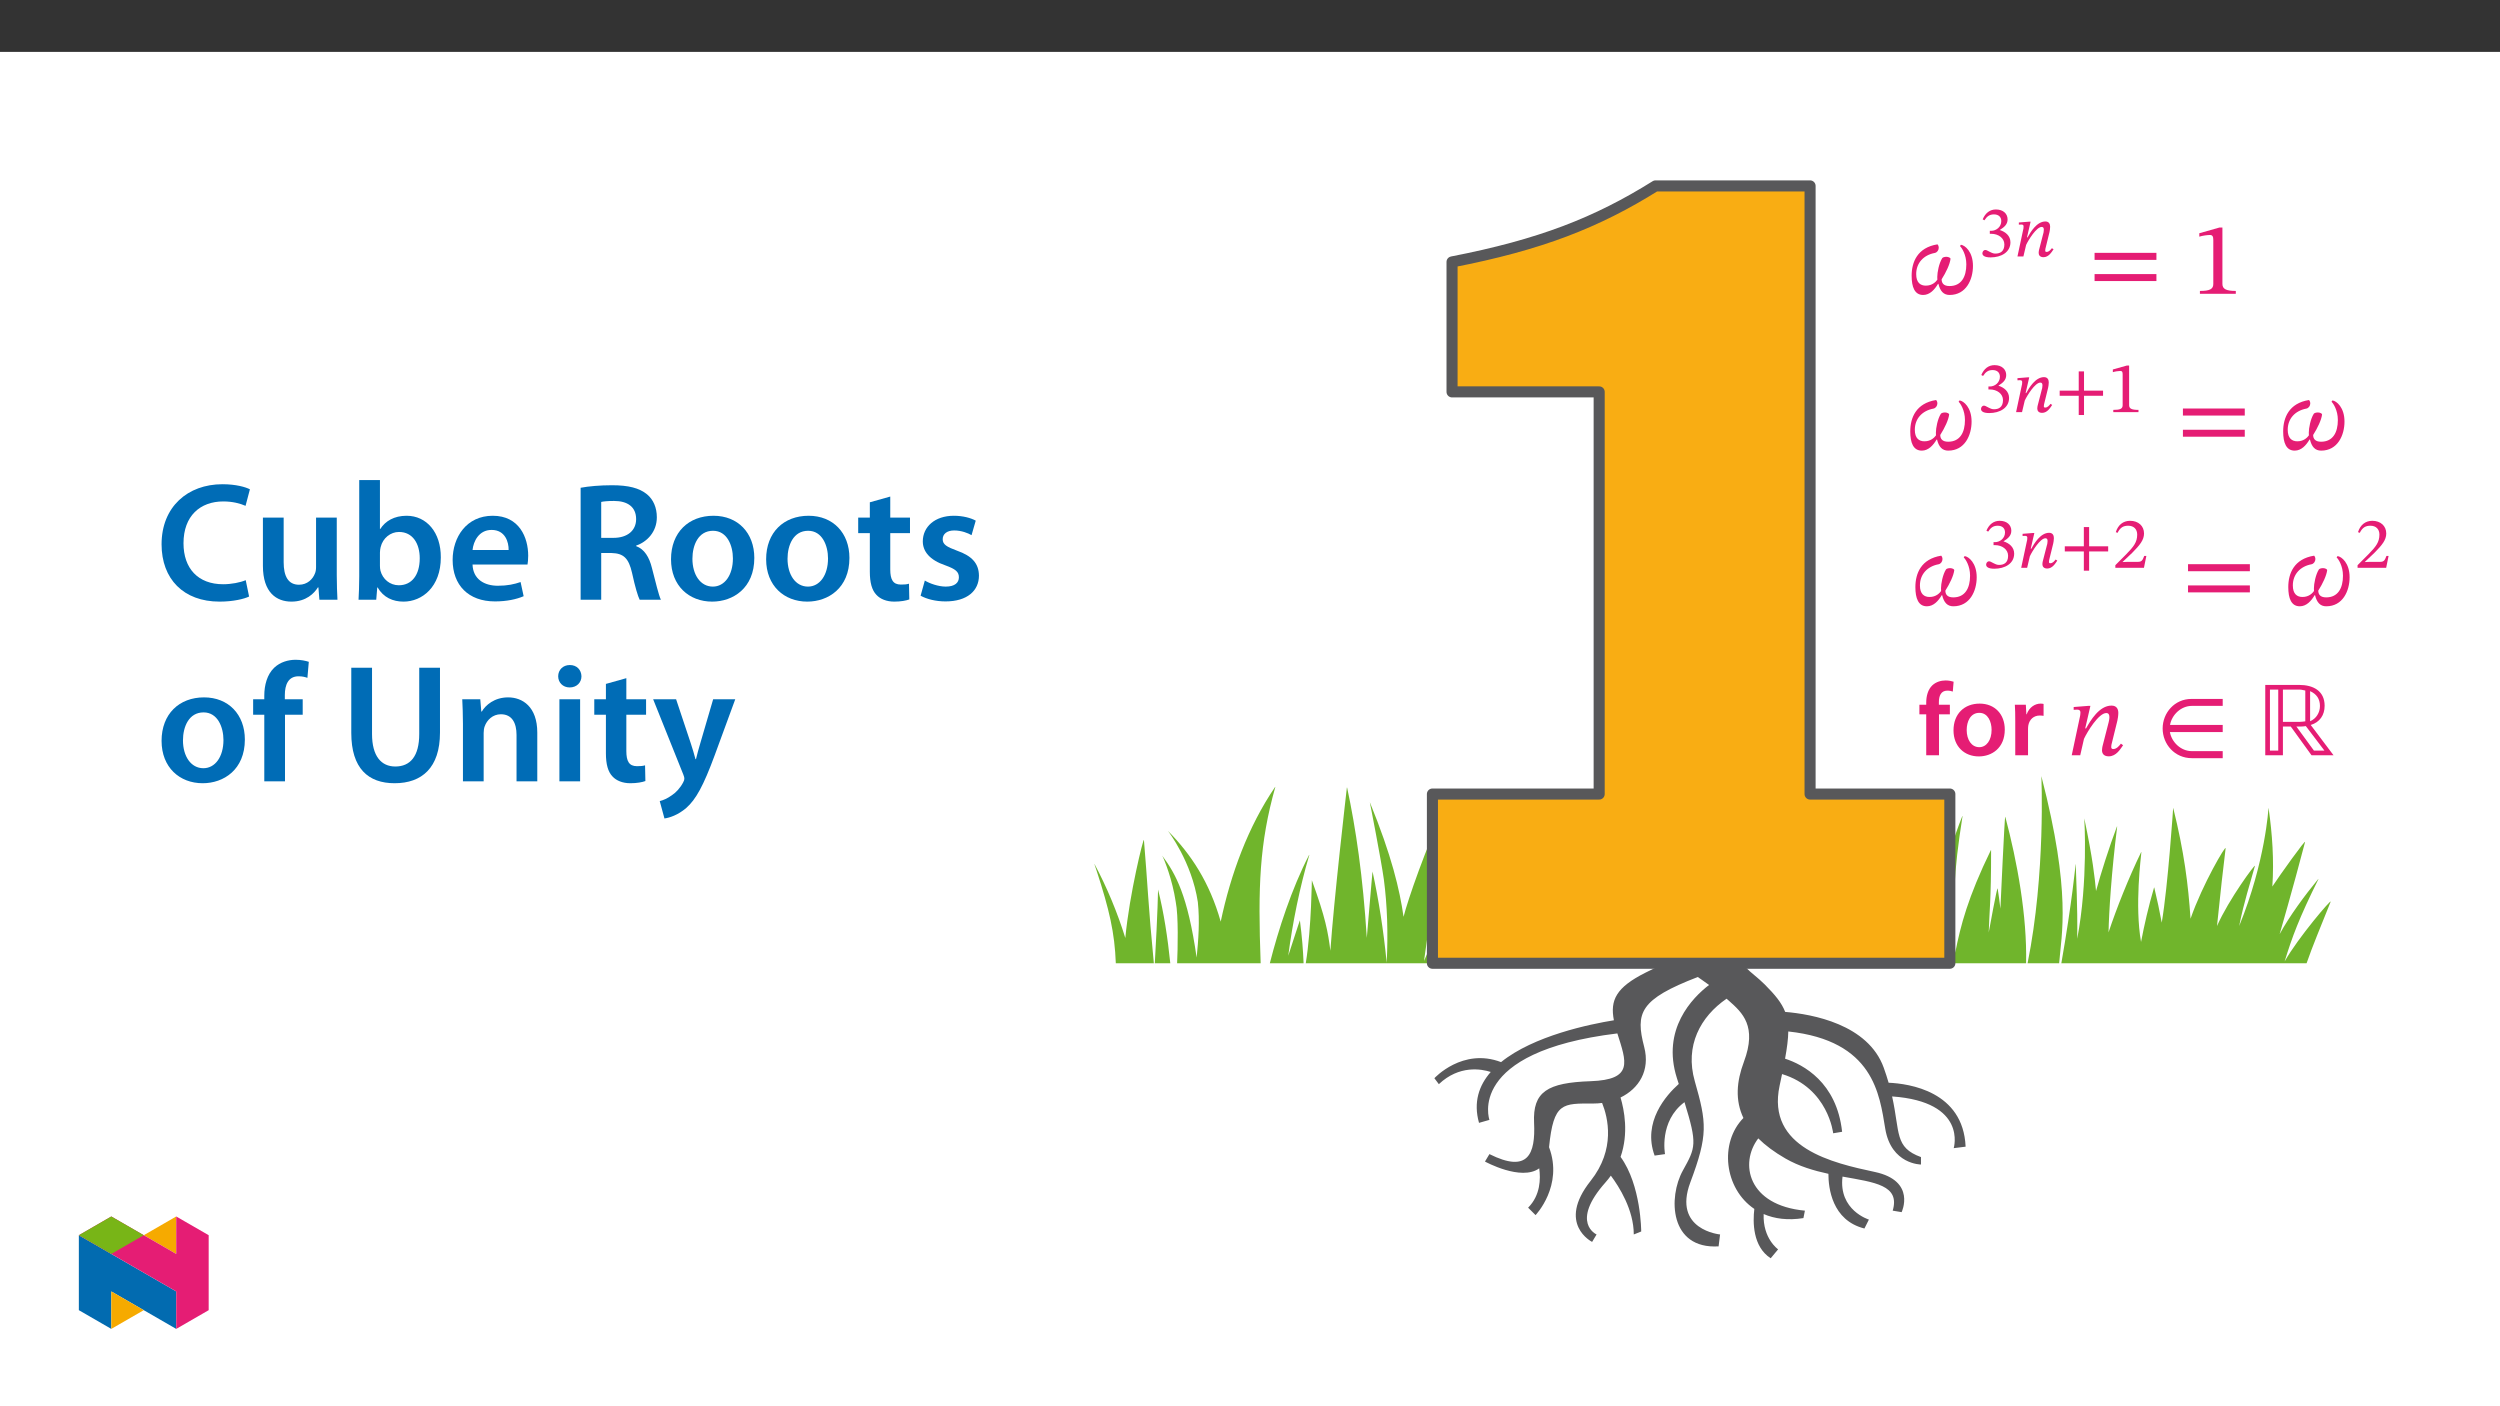
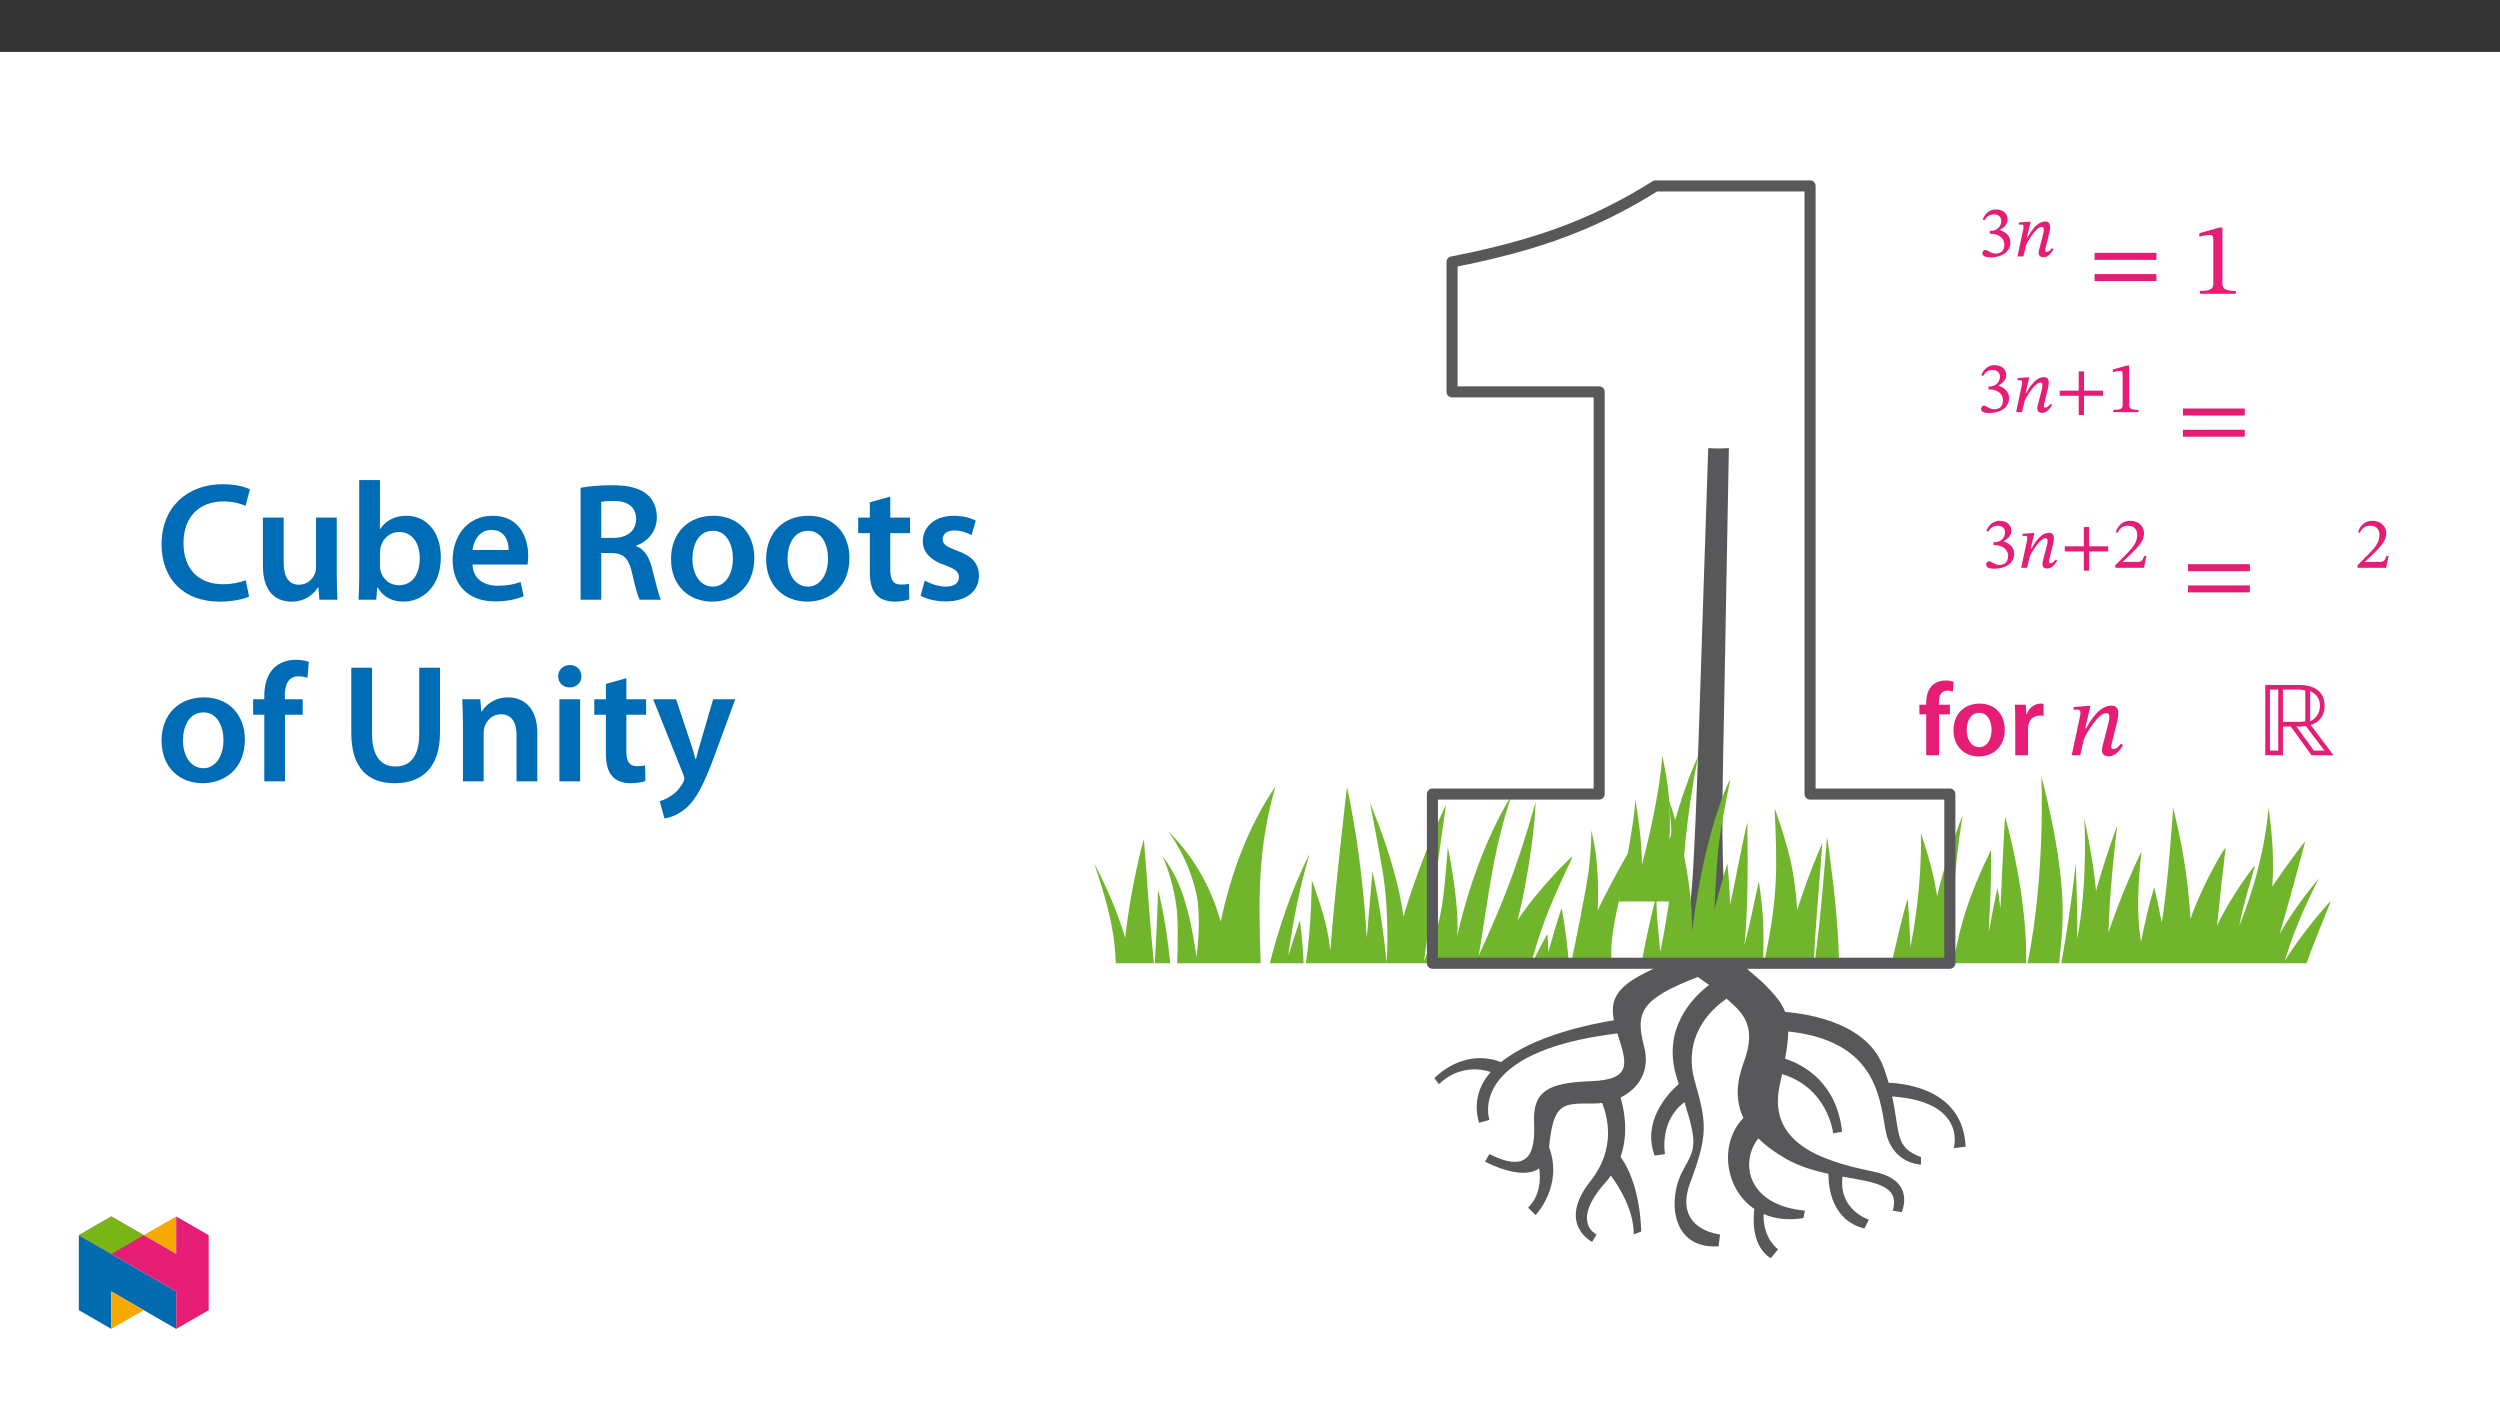
<svg xmlns="http://www.w3.org/2000/svg" xmlns:xlink="http://www.w3.org/1999/xlink" viewBox="0 0 960 540" version="1.1">
  <rect x="0" y="0" width="960" height="540" fill="#333333" stroke="none" />
  <defs>
    <g>
      <symbol overflow="visible" id="glyph0-0">
        <path style="stroke:none;" d="M 12.75 -6.781 L 12.75 -7.406 C 12.75 -11.75 19.172 -14.859 19.172 -20.719 C 19.172 -24.859 15.703 -26.656 11.797 -26.656 C 7.766 -26.656 5.016 -24.391 5.016 -21.156 C 5.016 -19.281 5.781 -18.375 7.047 -18.375 C 8.016 -18.375 8.844 -18.891 8.844 -20.125 C 8.844 -21.641 8.016 -21.672 8.016 -22.984 C 8.016 -24.219 9.078 -25.141 11.438 -25.141 C 13.984 -25.141 15.578 -23.75 15.578 -20.594 C 15.578 -14.469 11.156 -12.984 11.156 -7.812 L 11.156 -6.781 Z M 14.266 -1.906 C 14.266 -3.141 13.422 -4.266 12.031 -4.266 C 10.562 -4.266 9.688 -3.188 9.688 -1.906 C 9.688 -0.594 10.438 0.312 12 0.312 C 13.422 0.312 14.266 -0.641 14.266 -1.906 Z M 23.703 6.734 L 23.703 -31.281 L 0.406 -31.281 L 0.406 6.734 Z M 21.641 4.625 L 2.438 4.625 L 2.438 -29.25 L 21.641 -29.25 Z M 21.641 4.625 " />
      </symbol>
      <symbol overflow="visible" id="glyph0-1">
-         <path style="stroke:none;" d="M 12.75 -5.578 C 14.469 -8.281 15.938 -11.391 16.172 -13.469 C 16.172 -13.781 15.422 -14.219 14.578 -14.219 C 13.953 -14.219 13.188 -14.031 12.984 -13.703 C 11.719 -11.719 11.078 -8.172 11.078 -6.5 C 11.078 -6.172 11.078 -5.781 11.109 -5.422 C 10.562 -4.656 9.203 -3.141 6.688 -3.141 C 4.625 -3.141 2.984 -4.266 2.984 -7.578 C 2.984 -11.828 5.812 -14.906 10.156 -15.703 C 11.031 -15.891 11.641 -16.781 11.641 -17.688 C 11.641 -18.25 11.438 -18.688 11.156 -19 C 3.422 -17.766 1.234 -12.156 1.234 -6.938 C 1.234 -2.594 2.391 0.438 5.656 0.438 C 8.203 0.438 10.047 -1.594 11.359 -3.828 L 11.516 -3.828 C 12.188 -1.031 13.5 0.438 15.812 0.438 C 22.156 0.438 24.781 -5.453 24.781 -10.719 C 24.781 -16.172 21.719 -18.641 20.156 -18.844 L 19.797 -18.328 C 20.484 -17.688 22.234 -15.094 22.234 -11.312 C 22.234 -6.531 20.328 -2.984 15.781 -2.984 C 13.422 -2.984 12.75 -4.219 12.75 -5.578 Z M 12.75 -5.578 " />
-       </symbol>
+         </symbol>
      <symbol overflow="visible" id="glyph0-2">
        <path style="stroke:none;" d="M 26.219 -13.031 L 26.219 -15.734 L 2.469 -15.734 L 2.469 -13.031 Z M 26.219 -4.906 L 26.219 -7.578 L 2.469 -7.578 L 2.469 -4.906 Z M 26.219 -4.906 " />
      </symbol>
      <symbol overflow="visible" id="glyph0-3">
        <path style="stroke:none;" d="M 16.969 0 L 16.969 -1.109 C 13.312 -1.109 11.828 -1.828 11.828 -3.781 L 11.828 -25.453 L 10.672 -25.453 L 2.953 -23.266 L 2.953 -21.953 C 4.188 -22.359 6.219 -22.594 7.016 -22.594 C 8.016 -22.594 8.328 -22.031 8.328 -20.641 L 8.328 -3.781 C 8.328 -1.797 6.938 -1.109 3.188 -1.109 L 3.188 0 Z M 16.969 0 " />
      </symbol>
      <symbol overflow="visible" id="glyph0-4">
        <path style="stroke:none;" d="M 20.766 -4.469 C 20.156 -3.703 19.172 -2.391 17.812 -2.391 C 17.25 -2.391 17.047 -2.703 17.047 -3.141 C 17.047 -3.625 17.141 -4.109 17.141 -4.109 L 19.406 -13.312 C 19.531 -13.859 19.766 -15.219 19.766 -16.25 C 19.766 -17.688 19.172 -19.078 17.141 -19.078 C 12.438 -19.078 9.047 -13.312 7.375 -10.312 L 7.047 -10.312 L 9.047 -18.969 L 8.172 -18.969 L 2.625 -18.531 L 2.625 -17.453 C 2.625 -17.453 3.422 -17.531 3.938 -17.531 C 4.859 -17.531 5.219 -17.141 5.219 -16.453 C 5.219 -15.859 5.094 -15.141 5.094 -15.141 L 1.875 0 L 5.141 0 L 6.578 -6.297 C 7.844 -9.047 12.234 -16.219 15.141 -16.219 C 16.062 -16.219 16.344 -15.547 16.344 -14.625 C 16.344 -13.828 16.062 -12.703 16.062 -12.703 L 13.703 -3.5 C 13.672 -3.312 13.5 -2.594 13.5 -1.953 C 13.5 -0.75 14.109 0.406 16.094 0.406 C 18.969 0.406 20.562 -2.391 21.594 -3.859 Z M 20.766 -4.469 " />
      </symbol>
      <symbol overflow="visible" id="glyph0-5">
-         <path style="stroke:none;" d="M 25.5 1.109 L 25.5 -1.594 L 13.625 -1.594 C 9.406 -1.594 5.891 -5.062 5.219 -8.922 L 25.5 -8.922 L 25.5 -11.641 L 5.266 -11.641 C 5.938 -15.5 9.438 -18.969 13.672 -18.969 L 25.5 -18.969 L 25.5 -21.641 L 13.5 -21.641 C 7.016 -21.641 2.438 -16.297 2.438 -10.281 C 2.438 -4.219 7.094 1.109 13.625 1.109 Z M 25.5 1.109 " />
-       </symbol>
+         </symbol>
      <symbol overflow="visible" id="glyph0-6">
        <path style="stroke:none;" d="M 29.047 0 L 20.281 -11.641 C 23.75 -12.672 25.625 -15.422 25.625 -19 C 25.625 -24.828 21.125 -27.016 15.891 -27.016 L 2.828 -27.016 L 2.828 0 L 9.609 0 L 9.609 -11.031 L 12.625 -11.031 L 20.594 0 Z M 20.047 -24.625 C 22.469 -23.547 23.828 -21.719 23.828 -18.922 C 23.828 -16.375 22.391 -14.062 20.047 -13.062 Z M 18.203 -13.031 C 17.484 -12.953 16.734 -12.828 15.984 -12.828 L 9.609 -12.828 L 9.609 -25.219 L 16.172 -25.219 C 16.812 -25.219 17.609 -24.938 18.203 -24.859 Z M 25.547 -1.797 L 21.516 -1.797 L 14.781 -11.031 C 15.984 -11.031 17.219 -11 18.406 -11.203 Z M 7.812 -1.797 L 4.625 -1.797 L 4.625 -25.219 L 7.812 -25.219 Z M 7.812 -1.797 " />
      </symbol>
      <symbol overflow="visible" id="glyph1-0">
        <path style="stroke:none;" d="M 8.922 -4.766 L 8.922 -5.219 C 8.922 -8.25 13.422 -10.438 13.422 -14.531 C 13.422 -17.438 10.984 -18.75 8.25 -18.75 C 5.438 -18.75 3.484 -17.094 3.484 -14.844 C 3.484 -13.531 4.047 -12.859 4.938 -12.859 C 5.609 -12.859 6.188 -13.25 6.188 -14.109 C 6.188 -15.172 5.609 -15.203 5.609 -16.125 C 5.609 -16.984 6.359 -17.594 8 -17.594 C 9.797 -17.594 10.875 -16.656 10.875 -14.453 C 10.875 -10.156 7.781 -9.125 7.781 -5.5 L 7.781 -4.734 L 8.922 -4.734 Z M 9.984 -1.359 C 9.984 -2.234 9.406 -3.062 8.422 -3.062 C 7.391 -3.062 6.75 -2.266 6.75 -1.359 C 6.75 -0.453 7.312 0.219 8.391 0.219 C 9.406 0.219 9.984 -0.469 9.984 -1.359 Z M 16.594 4.688 L 16.594 -21.984 L 0.25 -21.984 L 0.25 4.719 L 16.594 4.719 Z M 15.141 3.156 L 1.703 3.156 L 1.703 -20.469 L 15.109 -20.469 L 15.109 3.156 Z M 15.141 3.156 " />
      </symbol>
      <symbol overflow="visible" id="glyph1-1">
        <path style="stroke:none;" d="M 2.406 -13.891 C 3.344 -15.375 4.375 -16.156 6.047 -16.156 C 7.781 -16.156 8.875 -15.234 8.875 -13.578 C 8.875 -11.328 6.922 -9.844 5.016 -9.844 L 4.469 -9.844 L 4.469 -8.703 L 5.047 -8.703 C 7.719 -8.703 10.062 -7.078 10.062 -4.609 C 10.062 -1.875 8.391 -1.109 6.641 -1.109 C 5.969 -1.109 5.578 -1.203 4.375 -1.812 C 3.406 -2.312 3.172 -2.484 2.734 -2.484 C 2.016 -2.484 1.625 -1.781 1.625 -1.203 C 1.625 -0.469 2.266 0.359 4.766 0.359 C 8.844 0.359 12.391 -1.625 12.391 -5.438 C 12.391 -7.922 10.516 -9.453 8.281 -10.156 C 10.047 -11.266 11.297 -12.328 11.297 -14.25 C 11.297 -16.375 9.656 -18.047 6.812 -18.047 C 4.516 -18.047 2.766 -16.703 1.734 -14.25 Z M 2.406 -13.891 " />
      </symbol>
      <symbol overflow="visible" id="glyph1-2">
        <path style="stroke:none;" d="M 14.5 -3.172 C 14.078 -2.656 13.422 -1.75 12.469 -1.75 C 12.078 -1.75 11.938 -1.922 11.938 -2.234 C 11.938 -2.562 12 -2.875 12 -2.875 L 12 -2.906 L 13.578 -9.344 C 13.672 -9.734 13.828 -10.688 13.828 -11.406 C 13.828 -12.406 13.422 -13.438 12 -13.438 C 8.703 -13.438 6.297 -9.375 5.156 -7.312 L 4.938 -7.312 L 6.328 -13.359 L 5.719 -13.359 L 1.812 -13.047 L 1.812 -12.25 L 1.844 -12.219 C 1.844 -12.219 2.406 -12.266 2.766 -12.266 C 3.406 -12.266 3.625 -12.016 3.625 -11.547 C 3.625 -11.125 3.562 -10.594 3.562 -10.594 L 3.547 -10.625 L 1.281 0 L 3.562 0 L 4.609 -4.438 C 5.5 -6.359 8.562 -11.344 10.594 -11.344 C 11.234 -11.344 11.406 -10.906 11.406 -10.266 C 11.406 -9.703 11.234 -8.891 11.234 -8.891 L 11.219 -8.922 L 9.562 -2.484 C 9.531 -2.344 9.422 -1.844 9.422 -1.391 C 9.422 -0.562 9.875 0.281 11.266 0.281 C 13.281 0.281 14.391 -1.672 15.141 -2.766 Z M 14.5 -3.172 " />
      </symbol>
      <symbol overflow="visible" id="glyph1-3">
        <path style="stroke:none;" d="M 18.359 -6.297 L 18.359 -8.25 L 11.047 -8.25 L 11.047 -15.641 L 9.016 -15.641 L 9.016 -8.25 L 1.703 -8.25 L 1.703 -6.281 L 9.016 -6.281 L 9.016 1.109 L 11.047 1.109 L 11.047 -6.281 L 18.359 -6.281 Z M 18.359 -6.297 " />
      </symbol>
      <symbol overflow="visible" id="glyph1-4">
        <path style="stroke:none;" d="M 11.875 -0.031 L 11.875 -0.859 C 9.312 -0.859 8.281 -1.312 8.281 -2.672 L 8.281 -17.906 L 7.469 -17.906 L 2.031 -16.375 L 2.031 -15.344 C 2.922 -15.641 4.344 -15.812 4.906 -15.812 C 5.609 -15.812 5.797 -15.453 5.797 -14.469 L 5.797 -2.672 C 5.797 -1.281 4.859 -0.859 2.203 -0.859 L 2.203 0 L 11.875 0 Z M 11.875 -0.031 " />
      </symbol>
      <symbol overflow="visible" id="glyph1-5">
        <path style="stroke:none;" d="M 12.938 -4.547 L 12.125 -4.547 C 11.469 -2.812 11.125 -2.281 9.656 -2.281 L 5.766 -2.281 L 3.828 -2.203 L 3.828 -2.266 L 7.5 -5.75 C 10.453 -8.734 12.047 -10.688 12.047 -13.172 C 12.047 -16.094 9.844 -18.047 6.688 -18.047 C 3.984 -18.047 2.062 -16.422 1.203 -13.688 L 1.875 -13.422 C 2.922 -15.531 4.156 -16.156 5.969 -16.156 C 8.109 -16.156 9.422 -14.844 9.422 -12.75 C 9.422 -9.812 8.031 -8.094 5.266 -5.25 L 1.031 -1 L 1.031 0 L 12.016 0 Z M 12.938 -4.547 " />
      </symbol>
      <symbol overflow="visible" id="glyph2-0">
        <path style="stroke:none;" d="M 0 0 L 19.922 0 L 19.922 -27.891 L 0 -27.891 Z M 9.969 -15.734 L 3.188 -25.906 L 16.734 -25.906 Z M 11.156 -13.953 L 17.938 -24.109 L 17.938 -3.781 Z M 3.188 -2 L 9.969 -12.156 L 16.734 -2 Z M 2 -24.109 L 8.766 -13.953 L 2 -3.781 Z M 2 -24.109 " />
      </symbol>
      <symbol overflow="visible" id="glyph2-1">
        <path style="stroke:none;" d="M 8.094 0 L 8.094 -15.734 L 12.266 -15.734 L 12.266 -19.406 L 8.047 -19.406 L 8.047 -20.406 C 8.047 -22.797 8.844 -24.828 11.281 -24.828 C 12.188 -24.828 12.828 -24.656 13.391 -24.469 L 13.703 -28.25 C 12.953 -28.484 11.906 -28.734 10.594 -28.734 C 8.891 -28.734 6.969 -28.203 5.531 -26.859 C 3.859 -25.266 3.188 -22.75 3.188 -20.234 L 3.188 -19.406 L 0.562 -19.406 L 0.562 -15.734 L 3.188 -15.734 L 3.188 0 Z M 8.094 0 " />
      </symbol>
      <symbol overflow="visible" id="glyph2-2">
        <path style="stroke:none;" d="M 11.438 -19.844 C 5.578 -19.844 1.391 -15.938 1.391 -9.562 C 1.391 -3.312 5.656 0.438 11.109 0.438 C 16.062 0.438 21.078 -2.75 21.078 -9.875 C 21.078 -15.781 17.219 -19.844 11.438 -19.844 Z M 11.312 -16.297 C 14.656 -16.297 16.016 -12.797 16.016 -9.766 C 16.016 -5.812 14.062 -3.109 11.281 -3.109 C 8.328 -3.109 6.453 -5.938 6.453 -9.688 C 6.453 -12.906 7.844 -16.297 11.312 -16.297 Z M 11.312 -16.297 " />
      </symbol>
      <symbol overflow="visible" id="glyph2-3">
        <path style="stroke:none;" d="M 2.625 0 L 7.531 0 L 7.531 -10.078 C 7.531 -10.594 7.578 -11.109 7.656 -11.562 C 8.094 -13.781 9.719 -15.266 12.031 -15.266 C 12.625 -15.266 13.062 -15.219 13.5 -15.141 L 13.5 -19.719 C 13.109 -19.797 12.828 -19.844 12.359 -19.844 C 10.234 -19.844 7.969 -18.453 7.016 -15.734 L 6.891 -15.734 L 6.688 -19.406 L 2.469 -19.406 C 2.594 -17.688 2.625 -15.781 2.625 -13.156 Z M 2.625 0 " />
      </symbol>
      <symbol overflow="visible" id="glyph3-0">
        <path style="stroke:none;" d="M 0 0 L 32.375 0 L 32.375 -45.328 L 0 -45.328 Z M 16.188 -25.578 L 5.188 -42.094 L 27.188 -42.094 Z M 18.125 -22.656 L 29.141 -39.172 L 29.141 -6.156 Z M 5.188 -3.234 L 16.188 -19.75 L 27.188 -3.234 Z M 3.234 -39.172 L 14.25 -22.656 L 3.234 -6.156 Z M 3.234 -39.172 " />
      </symbol>
      <symbol overflow="visible" id="glyph3-1">
        <path style="stroke:none;" d="M 34.578 -7.516 C 32.438 -6.609 29.078 -5.953 25.906 -5.953 C 16.25 -5.953 10.688 -12.047 10.688 -21.688 C 10.688 -32.188 17.094 -37.75 25.969 -37.75 C 29.531 -37.75 32.438 -36.969 34.516 -36.062 L 36.188 -42.406 C 34.578 -43.25 30.891 -44.359 25.641 -44.359 C 12.297 -44.359 2.266 -35.672 2.266 -21.297 C 2.266 -7.969 10.688 0.719 24.547 0.719 C 29.844 0.719 34 -0.328 35.875 -1.234 Z M 34.578 -7.516 " />
      </symbol>
      <symbol overflow="visible" id="glyph3-2">
        <path style="stroke:none;" d="M 32.5 -31.531 L 24.547 -31.531 L 24.547 -12.5 C 24.547 -11.594 24.406 -10.688 24.094 -10.031 C 23.312 -7.969 21.234 -5.766 18 -5.766 C 13.797 -5.766 12.109 -9.125 12.109 -14.375 L 12.109 -31.531 L 4.141 -31.531 L 4.141 -13.016 C 4.141 -2.719 9.391 0.719 15.094 0.719 C 20.781 0.719 23.891 -2.531 25.25 -4.734 L 25.453 -4.734 L 25.828 0 L 32.766 0 C 32.641 -2.594 32.5 -5.703 32.5 -9.453 Z M 32.5 -31.531 " />
      </symbol>
      <symbol overflow="visible" id="glyph3-3">
        <path style="stroke:none;" d="M 4.281 -8.875 C 4.281 -5.641 4.141 -2.141 4.016 0 L 10.812 0 L 11.203 -4.734 L 11.328 -4.734 C 13.594 -0.844 17.219 0.719 21.297 0.719 C 28.422 0.719 35.609 -4.922 35.609 -16.25 C 35.672 -25.828 30.172 -32.25 22.469 -32.25 C 17.734 -32.25 14.312 -30.234 12.375 -27.188 L 12.234 -27.188 L 12.234 -45.969 L 4.281 -45.969 Z M 12.234 -18.125 C 12.234 -18.906 12.375 -19.625 12.5 -20.203 C 13.344 -23.703 16.312 -26.031 19.547 -26.031 C 24.859 -26.031 27.516 -21.5 27.516 -15.922 C 27.516 -9.516 24.469 -5.562 19.484 -5.562 C 16.062 -5.562 13.281 -7.906 12.438 -11.141 C 12.297 -11.719 12.234 -12.375 12.234 -13.016 Z M 12.234 -18.125 " />
      </symbol>
      <symbol overflow="visible" id="glyph3-4">
        <path style="stroke:none;" d="M 31.016 -13.531 C 31.141 -14.25 31.281 -15.406 31.281 -16.906 C 31.281 -23.828 27.906 -32.25 17.672 -32.25 C 7.578 -32.25 2.266 -24.016 2.266 -15.281 C 2.266 -5.641 8.281 0.641 18.516 0.641 C 23.047 0.641 26.812 -0.188 29.531 -1.359 L 28.359 -6.797 C 25.906 -5.953 23.312 -5.375 19.625 -5.375 C 14.5 -5.375 10.094 -7.828 9.906 -13.531 Z M 9.906 -19.094 C 10.234 -22.344 12.297 -26.812 17.219 -26.812 C 22.531 -26.812 23.828 -22.016 23.766 -19.094 Z M 9.906 -19.094 " />
      </symbol>
      <symbol overflow="visible" id="glyph3-5">
        <path style="stroke:none;" d="M 4.594 0 L 12.5 0 L 12.5 -17.938 L 16.516 -17.938 C 21.047 -17.812 23.047 -16 24.344 -10.297 C 25.516 -4.859 26.609 -1.297 27.266 0 L 35.422 0 C 34.578 -1.688 33.406 -6.734 31.984 -12.172 C 30.953 -16.375 29.078 -19.422 25.906 -20.594 L 25.906 -20.781 C 30.047 -22.203 33.859 -26.031 33.859 -31.656 C 33.859 -35.422 32.5 -38.469 30.109 -40.469 C 27.125 -42.922 22.922 -43.969 16.641 -43.969 C 12.047 -43.969 7.641 -43.578 4.594 -43 Z M 12.5 -37.562 C 13.281 -37.75 14.891 -37.938 17.422 -37.938 C 22.594 -37.938 25.906 -35.672 25.906 -30.953 C 25.906 -26.609 22.594 -23.766 17.219 -23.766 L 12.5 -23.766 Z M 12.5 -37.562 " />
      </symbol>
      <symbol overflow="visible" id="glyph3-6">
        <path style="stroke:none;" d="M 18.578 -32.25 C 9.062 -32.25 2.266 -25.906 2.266 -15.547 C 2.266 -5.375 9.188 0.719 18.062 0.719 C 26.094 0.719 34.25 -4.469 34.25 -16.062 C 34.25 -25.641 27.969 -32.25 18.578 -32.25 Z M 18.391 -26.484 C 23.828 -26.484 26.031 -20.781 26.031 -15.859 C 26.031 -9.453 22.859 -5.047 18.328 -5.047 C 13.531 -5.047 10.484 -9.641 10.484 -15.734 C 10.484 -20.984 12.75 -26.484 18.391 -26.484 Z M 18.391 -26.484 " />
      </symbol>
      <symbol overflow="visible" id="glyph3-7">
        <path style="stroke:none;" d="M 5.562 -37.422 L 5.562 -31.531 L 1.094 -31.531 L 1.094 -25.578 L 5.562 -25.578 L 5.562 -10.75 C 5.562 -6.609 6.344 -3.688 8.094 -1.875 C 9.578 -0.266 11.984 0.719 14.953 0.719 C 17.422 0.719 19.547 0.328 20.719 -0.125 L 20.594 -6.156 C 19.688 -5.891 18.906 -5.828 17.484 -5.828 C 14.438 -5.828 13.406 -7.766 13.406 -11.656 L 13.406 -25.578 L 20.984 -25.578 L 20.984 -31.531 L 13.406 -31.531 L 13.406 -39.625 Z M 5.562 -37.422 " />
      </symbol>
      <symbol overflow="visible" id="glyph3-8">
        <path style="stroke:none;" d="M 2.328 -1.547 C 4.656 -0.266 8.094 0.641 11.906 0.641 C 20.266 0.641 24.734 -3.5 24.734 -9.266 C 24.672 -13.922 22.078 -16.828 16.312 -18.844 C 12.297 -20.328 10.812 -21.234 10.812 -23.25 C 10.812 -25.188 12.375 -26.609 15.219 -26.609 C 18 -26.609 20.594 -25.578 21.891 -24.797 L 23.5 -30.375 C 21.625 -31.406 18.578 -32.25 15.094 -32.25 C 7.766 -32.25 3.172 -27.969 3.172 -22.406 C 3.172 -18.641 5.703 -15.281 11.844 -13.203 C 15.734 -11.781 17.031 -10.75 17.031 -8.609 C 17.031 -6.547 15.469 -5.047 11.984 -5.047 C 9.125 -5.047 5.703 -6.281 3.953 -7.375 Z M 2.328 -1.547 " />
      </symbol>
      <symbol overflow="visible" id="glyph3-9">
        <path style="stroke:none;" d="M 13.141 0 L 13.141 -25.578 L 19.938 -25.578 L 19.938 -31.531 L 13.078 -31.531 L 13.078 -33.156 C 13.078 -37.031 14.375 -40.344 18.328 -40.344 C 19.812 -40.344 20.844 -40.078 21.75 -39.75 L 22.281 -45.906 C 21.047 -46.297 19.359 -46.688 17.219 -46.688 C 14.438 -46.688 11.328 -45.844 9 -43.641 C 6.281 -41.047 5.188 -36.969 5.188 -32.891 L 5.188 -31.531 L 0.906 -31.531 L 0.906 -25.578 L 5.188 -25.578 L 5.188 0 Z M 13.141 0 " />
      </symbol>
      <symbol overflow="visible" id="glyph3-10">
        <path style="stroke:none;" d="M 4.531 -43.641 L 4.531 -18.641 C 4.531 -4.922 11.078 0.719 21.172 0.719 C 31.656 0.719 38.594 -5.25 38.594 -18.719 L 38.594 -43.641 L 30.625 -43.641 L 30.625 -18.188 C 30.625 -9.641 27.188 -5.703 21.438 -5.703 C 16.062 -5.703 12.5 -9.641 12.5 -18.188 L 12.5 -43.641 Z M 4.531 -43.641 " />
      </symbol>
      <symbol overflow="visible" id="glyph3-11">
        <path style="stroke:none;" d="M 4.281 0 L 12.234 0 L 12.234 -18.578 C 12.234 -19.484 12.375 -20.469 12.625 -21.109 C 13.469 -23.5 15.672 -25.766 18.844 -25.766 C 23.188 -25.766 24.859 -22.344 24.859 -17.812 L 24.859 0 L 32.828 0 L 32.828 -18.719 C 32.828 -28.688 27.125 -32.25 21.625 -32.25 C 16.375 -32.25 12.953 -29.266 11.531 -26.812 L 11.328 -26.812 L 10.938 -31.531 L 4.016 -31.531 C 4.141 -28.812 4.281 -25.766 4.281 -22.141 Z M 4.281 0 " />
      </symbol>
      <symbol overflow="visible" id="glyph3-12">
        <path style="stroke:none;" d="M 12.234 0 L 12.234 -31.531 L 4.281 -31.531 L 4.281 0 Z M 8.281 -44.672 C 5.641 -44.672 3.812 -42.797 3.812 -40.344 C 3.812 -38.016 5.562 -36.062 8.219 -36.062 C 11 -36.062 12.75 -38.016 12.75 -40.344 C 12.688 -42.797 11 -44.672 8.281 -44.672 Z M 8.281 -44.672 " />
      </symbol>
      <symbol overflow="visible" id="glyph3-13">
        <path style="stroke:none;" d="M 0.516 -31.531 L 12.109 -2.594 C 12.438 -1.812 12.5 -1.359 12.5 -1.031 C 12.5 -0.641 12.375 -0.188 12.047 0.391 C 10.938 2.531 9.188 4.406 7.641 5.375 C 6.016 6.547 4.406 7.25 3.047 7.578 L 4.859 14.25 C 6.797 13.984 10.031 12.953 13.203 10.234 C 16.906 7 19.812 1.75 24.156 -10.031 L 32.047 -31.531 L 23.562 -31.531 L 18.641 -14.703 C 18 -12.688 17.422 -10.297 16.969 -8.547 L 16.766 -8.547 C 16.312 -10.297 15.609 -12.688 14.953 -14.641 L 9.328 -31.531 Z M 0.516 -31.531 " />
      </symbol>
    </g>
    <clipPath id="clip1">
      <path d="M 550 172 L 755 172 L 755 483.176 L 550 483.176 Z M 550 172 " />
    </clipPath>
    <clipPath id="clip2">
      <path d="M 791 310 L 894.977 310 L 894.977 370 L 791 370 Z M 791 310 " />
    </clipPath>
    <clipPath id="clip3">
      <path d="M 420.238 322 L 444 322 L 444 370 L 420.238 370 Z M 420.238 322 " />
    </clipPath>
    <clipPath id="clip4">
      <path d="M 547 69.262 L 751 69.262 L 751 373 L 547 373 Z M 547 69.262 " />
    </clipPath>
    <clipPath id="clip5">
      <path d="M 30.277 474 L 68 474 L 68 510.301 L 30.277 510.301 Z M 30.277 474 " />
    </clipPath>
    <clipPath id="clip6">
      <path d="M 42 495 L 56 495 L 56 510.301 L 42 510.301 Z M 42 495 " />
    </clipPath>
    <clipPath id="clip7">
      <path d="M 55 467.125 L 68 467.125 L 68 482 L 55 482 Z M 55 467.125 " />
    </clipPath>
    <clipPath id="clip8">
      <path d="M 30.277 467.125 L 80.133 467.125 L 80.133 510.301 L 30.277 510.301 Z M 30.277 467.125 " />
    </clipPath>
    <clipPath id="clip9">
      <path d="M 30.277 467.125 L 56 467.125 L 56 482 L 30.277 482 Z M 30.277 467.125 " />
    </clipPath>
  </defs>
  <g id="surface1">
    <path style=" stroke:none;fill-rule:nonzero;fill:rgb(100%,100%,100%);fill-opacity:1;" d="M 0 559.926 L 960 559.926 L 960 19.926 L 0 19.926 Z M 0 559.926 " />
    <g clip-path="url(#clip1)" clip-rule="nonzero">
      <path style=" stroke:none;fill-rule:nonzero;fill:rgb(34.499%,34.499%,35.3%);fill-opacity:1;" d="M 725.223 415.77 C 724.707 413.977 724.102 412.066 723.367 410.035 C 717.352 393.27 695.812 389.441 685.508 388.57 C 684.168 385.098 681.648 382.031 677.656 378.035 C 666.801 367.176 659.941 373.465 661.656 292.324 C 662.367 258.586 663.078 213.023 663.891 172.047 C 663.609 172.066 663.324 172.082 663.043 172.102 C 660.668 172.262 658.305 172.242 655.957 172.07 C 653.285 249.301 651.469 319.574 649.656 340.891 C 647.371 367.75 645.656 366.605 631.941 373.465 C 620.555 379.16 618.23 384.066 619.734 391.785 C 610.633 393.262 588.934 397.695 576.41 407.852 C 561.621 402.199 550.801 414.035 550.801 414.035 L 552.516 416.32 C 560.348 408.922 568.84 410.473 572.445 411.633 C 567.895 416.832 565.719 423.262 567.941 431.176 L 571.941 430.035 C 571.941 430.035 562.719 403.957 621.066 396.832 C 621.074 396.852 621.078 396.871 621.082 396.891 C 624.512 407.75 627.371 414.605 610.797 415.18 C 594.227 415.75 588.512 419.176 589.086 431.176 C 589.656 443.176 586.797 450.605 571.941 443.176 L 570.227 446.035 C 570.227 446.035 584.133 453.68 591.066 448.641 C 591.625 452.629 591.543 459.004 586.797 463.746 L 589.656 466.605 C 589.656 466.605 600.426 455.367 594.836 440.523 C 596.562 423.195 600.027 423.75 611.941 423.75 C 613.043 423.75 614.137 423.676 615.207 423.535 C 617.473 429.148 620.441 441.305 610.797 453.461 C 597.656 470.035 611.371 476.891 611.371 476.891 L 613.086 474.035 C 613.086 474.035 602.801 469.465 616.512 454.035 C 617.266 453.188 617.949 452.32 618.566 451.449 C 621.715 455.66 627.371 464.551 627.371 474.035 L 630.227 472.891 C 630.227 472.891 630.223 455.129 622.297 444.246 C 625.469 435.203 623.695 426.18 622.285 421.441 C 629.258 418.055 633.746 411.145 631.371 402.035 C 627.941 388.891 629.656 383.75 651.941 375.176 C 651.941 375.176 653.785 376.406 656.277 378.227 C 649.891 383.121 637.953 395.215 643.941 414.035 C 644.184 414.793 644.414 415.527 644.645 416.238 C 639.805 420.562 630.645 430.863 635.371 443.75 L 639.371 443.176 C 639.371 443.176 636.957 430.578 646.844 423.23 C 651.828 439.379 651.141 440.621 646.227 449.465 C 640.512 459.75 641.082 479.75 659.941 478.605 L 660.512 474.035 C 660.512 474.035 642.227 472.32 649.086 454.035 C 655.941 435.75 655.371 431.176 650.797 415.18 C 646.898 401.535 652.977 390.387 663.004 383.5 C 663.32 383.773 663.633 384.047 663.941 384.32 C 669.082 388.891 674.797 394.035 669.656 407.75 C 666.816 415.316 666.25 422.535 669.473 429.309 C 660.156 438.801 662.07 456.395 673.66 464.23 C 673.062 469.266 673.012 478.691 679.941 483.176 L 682.797 479.75 C 682.797 479.75 676.867 475.637 677.242 466.191 C 681.426 468.004 686.527 468.707 692.512 467.75 L 693.082 464.891 C 671.137 462.852 667.883 446.676 675.176 437.137 C 677.871 439.809 681.32 442.395 685.656 444.891 C 690.812 447.859 696.566 449.547 702.113 450.746 C 702.102 456.086 703.441 468.625 715.941 471.746 L 717.656 468.32 C 717.656 468.32 705.926 464.742 707.531 451.809 C 719.902 454.051 729.703 455.082 726.797 464.891 L 730.227 465.465 C 730.227 465.465 735.941 453.461 719.941 450.035 C 703.941 446.605 678.227 440.891 683.371 416.891 C 683.707 415.324 684.016 413.848 684.309 412.441 C 702.066 417.84 703.941 435.18 703.941 435.18 L 707.371 434.605 C 705.297 415.531 692.391 408.793 685.465 406.535 C 686.23 402.324 686.664 398.953 686.703 396.082 C 719.531 399.629 721.738 420.254 723.941 433.461 C 726.227 447.176 737.656 447.176 737.656 447.176 L 737.656 444.32 C 727.43 440.602 729.68 434.992 726.57 421.031 C 755.617 423.09 750.227 440.891 750.227 440.891 L 754.797 440.32 C 753.871 419.043 733.105 416.113 725.223 415.77 " />
    </g>
    <path style=" stroke:none;fill-rule:nonzero;fill:rgb(43.9%,70.999%,17.299%);fill-opacity:1;" d="M 621.605 346.16 L 645.625 346.16 C 646.184 332.676 647.453 313.668 652.039 290.625 C 652.023 290.66 652.004 290.695 651.988 290.73 C 652.02 290.562 651.957 290.555 651.957 290.598 C 647.035 301.574 644.289 310.984 641.074 322.578 C 641.648 311.617 640.914 301.273 638.27 290.219 C 638.266 290.238 638.266 290.258 638.262 290.281 C 638.262 290.281 637.957 303.488 630.52 332.062 C 630.488 323.461 629.281 315.188 627.934 306.707 L 627.922 306.809 C 627.918 306.789 627.918 306.773 627.914 306.758 C 627.98 307.293 628.281 312.523 621.605 346.16 " />
    <path style=" stroke:none;fill-rule:nonzero;fill:rgb(43.9%,70.999%,17.299%);fill-opacity:1;" d="M 778.02 369.887 C 778.422 351.719 774.617 330.887 770.027 313.617 C 770.023 313.637 770.023 313.66 770.02 313.68 C 770.016 313.66 770.012 313.645 770.008 313.629 C 769.762 313.383 768.172 348.578 768.156 348.922 C 767.707 345.203 767.445 343.367 767.09 341.148 C 767.082 341.176 767.078 341.195 767.07 341.219 C 766.965 340.113 763.855 356.969 763.668 358.086 C 763.875 350.508 764.605 345.887 764.578 326.465 C 764.566 326.484 764.559 326.504 764.551 326.52 C 764.551 326.406 764.492 326.414 764.492 326.449 C 755.652 344.594 752.855 355.473 750.809 365.836 C 749.82 346.262 750.117 335.598 753.613 313.387 C 753.598 313.422 753.586 313.461 753.57 313.496 C 753.574 313.461 753.582 313.422 753.586 313.387 C 753.605 313.352 753.531 313.336 753.531 313.371 C 750.492 321.031 746.055 334.277 743.871 344.094 C 742.508 336.098 740.895 329.453 737.582 319.867 C 737.707 321.465 738.234 340.355 733.578 363.785 C 733.402 357.312 733.059 351.531 732.559 345.473 C 732.547 345.496 732.543 345.52 732.535 345.547 C 732.387 343.961 727.562 364.473 726.383 369.887 Z M 778.02 369.887 " />
    <g clip-path="url(#clip2)" clip-rule="nonzero">
      <path style=" stroke:none;fill-rule:nonzero;fill:rgb(43.9%,70.999%,17.299%);fill-opacity:1;" d="M 885.73 369.887 C 888.035 363.219 891.023 356.16 894.977 346.25 C 894.965 346.262 894.953 346.277 894.938 346.289 C 895.562 344.781 882.516 359.965 877.293 369.207 C 880.203 359.754 882.789 352.68 890.285 337.566 C 890.266 337.59 890.246 337.609 890.23 337.633 C 890.301 337.504 890.223 337.469 890.223 337.52 C 885.105 343.723 879.211 351.703 875.383 358.699 C 875.547 358.078 880.277 341.961 885.141 323.352 C 885.133 323.367 885.121 323.375 885.109 323.391 C 885.547 321.973 875.66 335.738 872.574 340.426 C 873.273 330.453 872.559 320.223 871.141 310.332 C 871.133 310.355 871.129 310.379 871.121 310.402 C 871.105 310.277 871.094 310.301 871.094 310.301 C 871.094 310.301 869.977 330.812 859.844 355.586 C 861.828 345.734 864 339.504 865.902 332.477 C 865.895 332.492 865.879 332.504 865.871 332.52 C 866.168 331.434 855.84 345.328 851.328 355.602 C 852.668 342.406 853.773 332.805 854.645 325.707 C 854.633 325.723 854.621 325.742 854.609 325.758 C 854.812 324.254 845.793 339.461 841.164 352.793 C 840.285 339.602 838.719 327.191 834.512 310.238 C 834.508 310.258 834.508 310.277 834.504 310.297 C 834.5 310.281 834.496 310.266 834.492 310.246 C 834.492 310.246 832.527 340.043 830.109 354.293 C 829.195 349.441 828.418 345.758 827.234 340.801 C 827.23 340.812 827.227 340.824 827.223 340.836 C 827.211 340.797 827.203 340.766 827.16 340.809 C 824.938 348.402 823.465 354.969 822.16 361.707 C 819.688 347.738 822.133 329.152 822.293 327.223 C 822.281 327.246 822.27 327.273 822.254 327.297 C 822.281 327.16 822.207 327.164 822.207 327.203 C 817.434 337.031 812.77 348.746 809.68 358.027 C 809.824 350.328 810.797 335.035 813 317.348 C 812.988 317.383 812.973 317.418 812.961 317.453 C 812.98 317.297 812.918 317.305 812.918 317.348 C 810 325.039 806.672 335.562 804.875 342.16 C 804.355 336.895 803.652 329.836 800.375 314.301 L 800.371 314.422 C 800.371 314.422 801.895 338.457 797.641 360.496 C 797.715 354.934 797.785 350.57 797.09 331.867 C 797.078 331.918 797.074 331.973 797.066 332.02 C 797.055 331.797 797.031 331.84 797.031 331.84 C 797.031 331.84 795.688 346.355 791.555 369.887 Z M 885.73 369.887 " />
    </g>
    <path style=" stroke:none;fill-rule:nonzero;fill:rgb(43.9%,70.999%,17.299%);fill-opacity:1;" d="M 778.59 369.887 L 790.719 369.887 C 791.562 358.707 795.547 343.133 783.918 298.176 L 783.879 298.129 C 783.879 298.129 785.59 335.344 778.59 369.887 " />
    <path style=" stroke:none;fill-rule:nonzero;fill:rgb(43.9%,70.999%,17.299%);fill-opacity:1;" d="M 677.137 369.484 C 677.145 356.16 677.539 353.387 675.418 338.629 C 675.41 338.652 675.402 338.676 675.398 338.695 C 675.387 338.637 675.391 338.57 675.336 338.629 C 670.199 362.629 672.891 350.191 669.855 363.129 C 671.273 349.391 671.238 329.719 670.965 315.938 C 670.957 315.973 670.949 316.008 670.938 316.043 C 670.938 314.656 665.516 342.234 664.375 347.418 C 664.18 341.883 663.879 337.055 663.301 331.723 L 663.277 331.785 C 663.266 331.676 663.219 331.664 663.219 331.711 C 662.66 333.676 660.223 341.855 658.336 349.293 C 659.449 324.391 660.34 319.762 664.391 299.57 C 664.371 299.617 664.352 299.66 664.332 299.703 C 664.715 297.785 654.688 317.852 649.742 357.637 C 649.996 342.016 646.105 321.988 640.773 307.016 C 640.773 307.043 640.777 307.066 640.781 307.094 C 640.77 307.07 640.762 307.051 640.754 307.027 C 640.754 307.012 640.664 306.586 640.949 309.156 C 641.664 317.387 641.438 312.113 641.891 320.648 C 642.195 326.824 642.07 333.344 641.789 336.949 C 641.602 339.445 641.176 344.914 640.645 348.215 C 638.918 358.914 638.684 359.844 637.562 365.531 C 635.785 347.953 636.074 347.637 636.266 343.523 C 636.254 343.559 636.246 343.594 636.234 343.625 C 636.234 343.453 636.184 343.465 636.184 343.516 C 634.426 349.586 632.266 359.754 630.348 369.484 Z M 677.137 369.484 " />
    <path style=" stroke:none;fill-rule:nonzero;fill:rgb(43.9%,70.999%,17.299%);fill-opacity:1;" d="M 677.449 369.484 L 696.57 369.484 C 696.707 360.691 698.863 336.523 699.758 323.953 C 699.75 323.98 699.738 324.004 699.723 324.027 C 699.738 323.891 699.676 323.898 699.676 323.934 C 694.168 336.82 692.34 342.668 690.113 349.48 C 689.219 333.965 686.449 324.566 681.555 310.59 L 681.555 310.652 C 681.516 310.551 681.461 310.566 681.48 310.609 C 682.402 332.785 682.918 343.684 677.449 369.484 " />
    <path style=" stroke:none;fill-rule:nonzero;fill:rgb(43.9%,70.999%,17.299%);fill-opacity:1;" d="M 706.215 369.887 C 705.887 358.078 705.102 346 701.625 321.488 C 701.625 321.523 701.617 321.562 701.613 321.598 C 701.59 321.422 701.57 321.461 701.57 321.461 C 701.57 321.461 699.23 352.992 696.777 369.887 Z M 706.215 369.887 " />
    <path style=" stroke:none;fill-rule:nonzero;fill:rgb(43.9%,70.999%,17.299%);fill-opacity:1;" d="M 446.285 328.555 C 447.152 330.156 450.199 337.805 451.484 346.34 C 452.562 351.582 452.266 364.414 452.012 369.887 L 484.094 369.887 C 483.027 340.598 483.602 323.945 489.719 302.211 C 489.707 302.23 489.695 302.246 489.684 302.262 C 489.691 302.242 489.695 302.223 489.703 302.203 C 489.703 302.168 489.645 302.152 489.645 302.184 C 479.188 317.555 472.594 335.73 468.754 353.91 C 464.469 338.746 457.312 327.988 448.527 319.094 C 448.551 319.129 448.57 319.164 448.59 319.199 C 448.59 319.199 457.656 330.945 459.973 346.414 C 460.734 353.59 460.199 360.891 459.512 367.719 C 456.066 343.715 451.496 335.625 446.285 328.555 " />
    <path style=" stroke:none;fill-rule:nonzero;fill:rgb(43.9%,70.999%,17.299%);fill-opacity:1;" d="M 603.281 369.887 L 618.855 369.887 C 618.184 360.434 619.906 351.754 626.688 325.93 C 626.676 325.945 626.664 325.965 626.652 325.98 C 626.656 325.961 626.66 325.941 626.668 325.918 C 626.668 324.078 616.496 343.012 613.512 349.672 C 613.945 339.238 613.574 328.957 611.078 318.875 C 611.078 318.902 611.078 318.926 611.078 318.953 C 611.078 318.953 611.094 326.238 610.027 334.438 L 610.074 334.23 C 608.832 343.191 604.855 362.516 603.281 369.887 " />
    <path style=" stroke:none;fill-rule:nonzero;fill:rgb(43.9%,70.999%,17.299%);fill-opacity:1;" d="M 599.707 348.977 C 599.566 347.91 594.836 364.547 594.57 365.59 C 594.434 362.266 594.426 361.867 594.27 358.848 C 594.262 358.859 594.25 358.875 594.242 358.887 C 594.184 358.156 589.914 366.613 588.293 369.887 L 602.453 369.887 C 601.914 363.047 601.035 356.23 599.727 348.926 C 599.723 348.945 599.715 348.961 599.707 348.977 " />
    <path style=" stroke:none;fill-rule:nonzero;fill:rgb(43.9%,70.999%,17.299%);fill-opacity:1;" d="M 500.578 369.887 C 500.387 364.988 499.984 359.773 499.16 353.387 C 499.152 353.406 499.145 353.426 499.141 353.449 C 499.129 353.359 494.719 366.922 494.691 367.004 C 496.316 354.492 499.141 340.488 502.781 328.305 C 502.762 328.332 502.746 328.363 502.73 328.395 C 502.781 328.23 502.746 328.227 502.703 328.266 C 495.992 341.27 490.879 357.035 487.617 369.887 Z M 500.578 369.887 " />
    <path style=" stroke:none;fill-rule:nonzero;fill:rgb(43.9%,70.999%,17.299%);fill-opacity:1;" d="M 588.02 369.887 C 592.461 352.805 597.824 342.121 603.848 329.016 C 603.832 329.027 603.82 329.039 603.805 329.051 C 604.426 327.711 590.391 341.59 582.754 353.414 C 585.508 342.676 589.066 322.867 589.68 308.316 C 589.668 308.348 589.656 308.383 589.648 308.422 C 589.652 308.25 589.625 308.25 589.598 308.305 C 581.648 336.375 575.57 349.801 567.812 366.973 C 571.77 343.883 573.109 327.262 580.352 305.75 C 580.336 305.773 580.32 305.801 580.305 305.824 C 580.363 305.66 580.285 305.664 580.285 305.711 C 570.602 321.422 563.66 341.422 559.531 359.48 C 560.395 350.207 557.711 333.59 556.004 325.578 C 556 325.609 556 325.645 555.996 325.676 C 555.973 325.547 555.957 325.57 555.957 325.57 C 555.918 325.57 555.68 329.016 555.676 329.055 C 555.605 329.824 554.887 338.016 554.812 338.914 C 554.594 341.863 554.113 344.73 553.723 347.793 C 552.367 355.754 551.328 357.781 548.984 363.961 C 547.789 366.766 547.305 367.957 546.824 369.016 C 547.391 365.293 554.535 314.152 555.238 309.203 C 555.227 309.23 555.211 309.258 555.199 309.281 C 555.207 309.23 555.227 309.156 555.172 309.156 C 555.172 309.156 555.164 309.168 555.156 309.176 C 547.605 325.344 540.594 345.539 538.965 352.059 C 537.484 341.664 534.402 328.578 526.035 308.105 C 526.039 308.137 526.047 308.172 526.051 308.203 C 526.039 308.172 526.027 308.145 526.016 308.113 C 526.016 307.973 530.352 330.117 531.402 337.715 C 532.707 347.652 533.07 358.418 532.488 369.711 C 531.281 357.223 529.41 345.57 527.059 334.668 L 527.051 334.762 C 527.012 334.531 524.852 360.102 524.852 360.156 C 523.355 336.434 520.66 318.234 517.289 302.414 C 517.285 302.445 517.281 302.473 517.277 302.504 C 517.258 302.434 517.266 302.367 517.203 302.426 C 516.93 304.801 512.141 346.285 510.867 365.074 C 509.965 357.957 509.008 352.426 503.766 338.055 L 503.766 338.105 C 503.758 338.094 503.754 338.078 503.75 338.066 C 503.75 336.32 503.676 356.109 501.414 369.887 Z M 588.02 369.887 " />
    <path style=" stroke:none;fill-rule:nonzero;fill:rgb(43.9%,70.999%,17.299%);fill-opacity:1;" d="M 449.391 369.887 C 448.391 360.164 446.941 350.539 444.695 341.594 C 444.695 341.617 444.691 341.641 444.691 341.664 C 444.691 341.664 444.586 350.141 443.445 369.887 Z M 449.391 369.887 " />
    <g clip-path="url(#clip3)" clip-rule="nonzero">
      <path style=" stroke:none;fill-rule:nonzero;fill:rgb(43.9%,70.999%,17.299%);fill-opacity:1;" d="M 428.473 369.887 L 443.074 369.887 C 440.918 347.68 440.641 338.641 439.266 322.512 C 439.258 322.539 439.25 322.562 439.242 322.59 C 439.145 321.504 433.703 343.172 432.121 360.203 C 429.156 350.578 425.07 340.734 420.277 331.766 C 420.285 331.801 420.297 331.84 420.309 331.875 L 420.258 331.777 C 420.258 331.777 420.039 331.285 421.117 334.406 C 425.98 349.32 428.035 358.148 428.473 369.887 " />
    </g>
-     <path style=" stroke:none;fill-rule:nonzero;fill:rgb(97.299%,67.799%,7.5%);fill-opacity:1;" d="M 550.051 304.914 L 614.082 304.914 L 614.082 150.484 L 557.586 150.484 L 557.586 100.578 C 591.484 93.988 613.145 85.512 635.742 71.387 L 695.066 71.387 L 695.066 304.914 L 748.738 304.914 L 748.738 369.887 L 550.051 369.887 Z M 550.051 304.914 " />
    <g clip-path="url(#clip4)" clip-rule="nonzero">
      <path style="fill:none;stroke-width:5;stroke-linecap:round;stroke-linejoin:round;stroke:rgb(34.499%,34.499%,35.3%);stroke-opacity:1;stroke-miterlimit:10;" d="M -0.002 0.001 L 75.329 0.001 L 75.329 181.683 L 8.863 181.683 L 8.863 240.396 C 48.744 248.149 74.226 258.122 100.812 274.739 L 170.605 274.739 L 170.605 0.001 L 233.748 0.001 L 233.748 -76.437 L -0.002 -76.437 Z M -0.002 0.001 " transform="matrix(0.85,0,0,-0.85,550.052,304.915)" />
    </g>
    <g style="fill:rgb(89.803%,11.374%,45.49%);fill-opacity:1;">
      <use xlink:href="#glyph0-1" x="732.836" y="112.828" />
    </g>
    <g style="fill:rgb(89.803%,11.374%,45.49%);fill-opacity:1;">
      <use xlink:href="#glyph1-1" x="759.616" y="98.482" />
      <use xlink:href="#glyph1-2" x="773.424" y="98.482" />
    </g>
    <g style="fill:rgb(89.803%,11.374%,45.49%);fill-opacity:1;">
      <use xlink:href="#glyph0-2" x="801.848" y="112.828" />
    </g>
    <g style="fill:rgb(89.803%,11.374%,45.49%);fill-opacity:1;">
      <use xlink:href="#glyph0-3" x="841.579" y="112.828" />
    </g>
    <g style="fill:rgb(89.803%,11.374%,45.49%);fill-opacity:1;">
      <use xlink:href="#glyph0-1" x="732.308" y="172.604" />
    </g>
    <g style="fill:rgb(89.803%,11.374%,45.49%);fill-opacity:1;">
      <use xlink:href="#glyph1-1" x="759.088" y="158.258" />
      <use xlink:href="#glyph1-2" x="772.896" y="158.258" />
    </g>
    <g style="fill:rgb(89.803%,11.374%,45.49%);fill-opacity:1;">
      <use xlink:href="#glyph1-3" x="789.215" y="158.258" />
      <use xlink:href="#glyph1-4" x="809.299" y="158.258" />
    </g>
    <g style="fill:rgb(89.803%,11.374%,45.49%);fill-opacity:1;">
      <use xlink:href="#glyph0-2" x="835.771" y="172.604" />
    </g>
    <g style="fill:rgb(89.803%,11.374%,45.49%);fill-opacity:1;">
      <use xlink:href="#glyph0-1" x="875.502" y="172.604" />
    </g>
    <g style="fill:rgb(89.803%,11.374%,45.49%);fill-opacity:1;">
      <use xlink:href="#glyph0-1" x="734.271" y="232.38" />
    </g>
    <g style="fill:rgb(89.803%,11.374%,45.49%);fill-opacity:1;">
      <use xlink:href="#glyph1-1" x="761.051" y="218.034" />
      <use xlink:href="#glyph1-2" x="774.859" y="218.034" />
    </g>
    <g style="fill:rgb(89.803%,11.374%,45.49%);fill-opacity:1;">
      <use xlink:href="#glyph1-3" x="791.178" y="218.034" />
      <use xlink:href="#glyph1-5" x="811.262" y="218.034" />
    </g>
    <g style="fill:rgb(89.803%,11.374%,45.49%);fill-opacity:1;">
      <use xlink:href="#glyph0-2" x="837.734" y="232.38" />
    </g>
    <g style="fill:rgb(89.803%,11.374%,45.49%);fill-opacity:1;">
      <use xlink:href="#glyph0-1" x="877.465" y="232.38" />
    </g>
    <g style="fill:rgb(89.803%,11.374%,45.49%);fill-opacity:1;">
      <use xlink:href="#glyph1-5" x="904.275" y="218.034" />
    </g>
    <g style="fill:rgb(89.803%,11.374%,45.49%);fill-opacity:1;">
      <use xlink:href="#glyph2-1" x="736.483" y="290.028" />
    </g>
    <g style="fill:rgb(89.803%,11.374%,45.49%);fill-opacity:1;">
      <use xlink:href="#glyph2-2" x="748.757" y="290.028" />
      <use xlink:href="#glyph2-3" x="771.233" y="290.028" />
    </g>
    <g style="fill:rgb(89.803%,11.374%,45.49%);fill-opacity:1;">
      <use xlink:href="#glyph0-4" x="793.668" y="290.028" />
    </g>
    <g style="fill:rgb(89.803%,11.374%,45.49%);fill-opacity:1;">
      <use xlink:href="#glyph0-5" x="828.019" y="290.028" />
    </g>
    <g style="fill:rgb(89.803%,11.374%,45.49%);fill-opacity:1;">
      <use xlink:href="#glyph0-6" x="867.033" y="290.028" />
    </g>
    <g style="fill:rgb(0%,42.354%,71.373%);fill-opacity:1;">
      <use xlink:href="#glyph3-1" x="59.776" y="230.303" />
    </g>
    <g style="fill:rgb(0%,42.354%,71.373%);fill-opacity:1;">
      <use xlink:href="#glyph3-2" x="96.817" y="230.303" />
      <use xlink:href="#glyph3-3" x="133.664" y="230.303" />
      <use xlink:href="#glyph3-4" x="171.547" y="230.303" />
    </g>
    <g style="fill:rgb(0%,42.354%,71.373%);fill-opacity:1;">
      <use xlink:href="#glyph3-5" x="218.366" y="230.303" />
    </g>
    <g style="fill:rgb(0%,42.354%,71.373%);fill-opacity:1;">
      <use xlink:href="#glyph3-6" x="255.407" y="230.303" />
      <use xlink:href="#glyph3-6" x="291.93" y="230.303" />
      <use xlink:href="#glyph3-7" x="328.453" y="230.303" />
      <use xlink:href="#glyph3-8" x="351.183" y="230.303" />
    </g>
    <g style="fill:rgb(0%,42.354%,71.373%);fill-opacity:1;">
      <use xlink:href="#glyph3-6" x="59.776" y="300.042" />
      <use xlink:href="#glyph3-9" x="96.299" y="300.042" />
    </g>
    <g style="fill:rgb(0%,42.354%,71.373%);fill-opacity:1;">
      <use xlink:href="#glyph3-10" x="130.361" y="300.042" />
      <use xlink:href="#glyph3-11" x="173.49" y="300.042" />
      <use xlink:href="#glyph3-12" x="210.531" y="300.042" />
      <use xlink:href="#glyph3-7" x="227.109" y="300.042" />
    </g>
    <g style="fill:rgb(0%,42.354%,71.373%);fill-opacity:1;">
      <use xlink:href="#glyph3-13" x="250.292" y="300.042" />
    </g>
    <g clip-path="url(#clip5)" clip-rule="nonzero">
      <path style=" stroke:none;fill-rule:nonzero;fill:rgb(0.8%,42%,68.999%);fill-opacity:1;" d="M 30.277 503.105 L 42.738 510.301 L 42.738 495.91 L 67.668 510.301 L 67.668 495.91 L 30.277 474.32 Z M 30.277 503.105 " />
    </g>
    <g clip-path="url(#clip6)" clip-rule="nonzero">
      <path style=" stroke:none;fill-rule:nonzero;fill:rgb(96.1%,66.699%,0%);fill-opacity:1;" d="M 42.738 510.301 L 55.203 503.105 L 42.738 495.91 Z M 42.738 510.301 " />
    </g>
    <g clip-path="url(#clip7)" clip-rule="nonzero">
      <path style=" stroke:none;fill-rule:nonzero;fill:rgb(96.1%,66.699%,0%);fill-opacity:1;" d="M 67.668 467.125 L 55.203 474.32 L 67.668 481.516 Z M 67.668 467.125 " />
    </g>
    <g clip-path="url(#clip8)" clip-rule="nonzero">
      <path style=" stroke:none;fill-rule:nonzero;fill:rgb(89.799%,11.4%,45.499%);fill-opacity:1;" d="M 67.668 467.125 L 67.668 481.516 L 42.738 467.125 L 30.277 474.32 L 67.668 495.91 L 67.668 510.301 L 80.133 503.105 L 80.133 474.32 Z M 67.668 467.125 " />
    </g>
    <g clip-path="url(#clip9)" clip-rule="nonzero">
      <path style=" stroke:none;fill-rule:nonzero;fill:rgb(47.099%,70.999%,9%);fill-opacity:1;" d="M 42.738 467.125 L 30.277 474.32 L 42.738 481.516 L 55.203 474.32 Z M 42.738 467.125 " />
    </g>
  </g>
</svg>